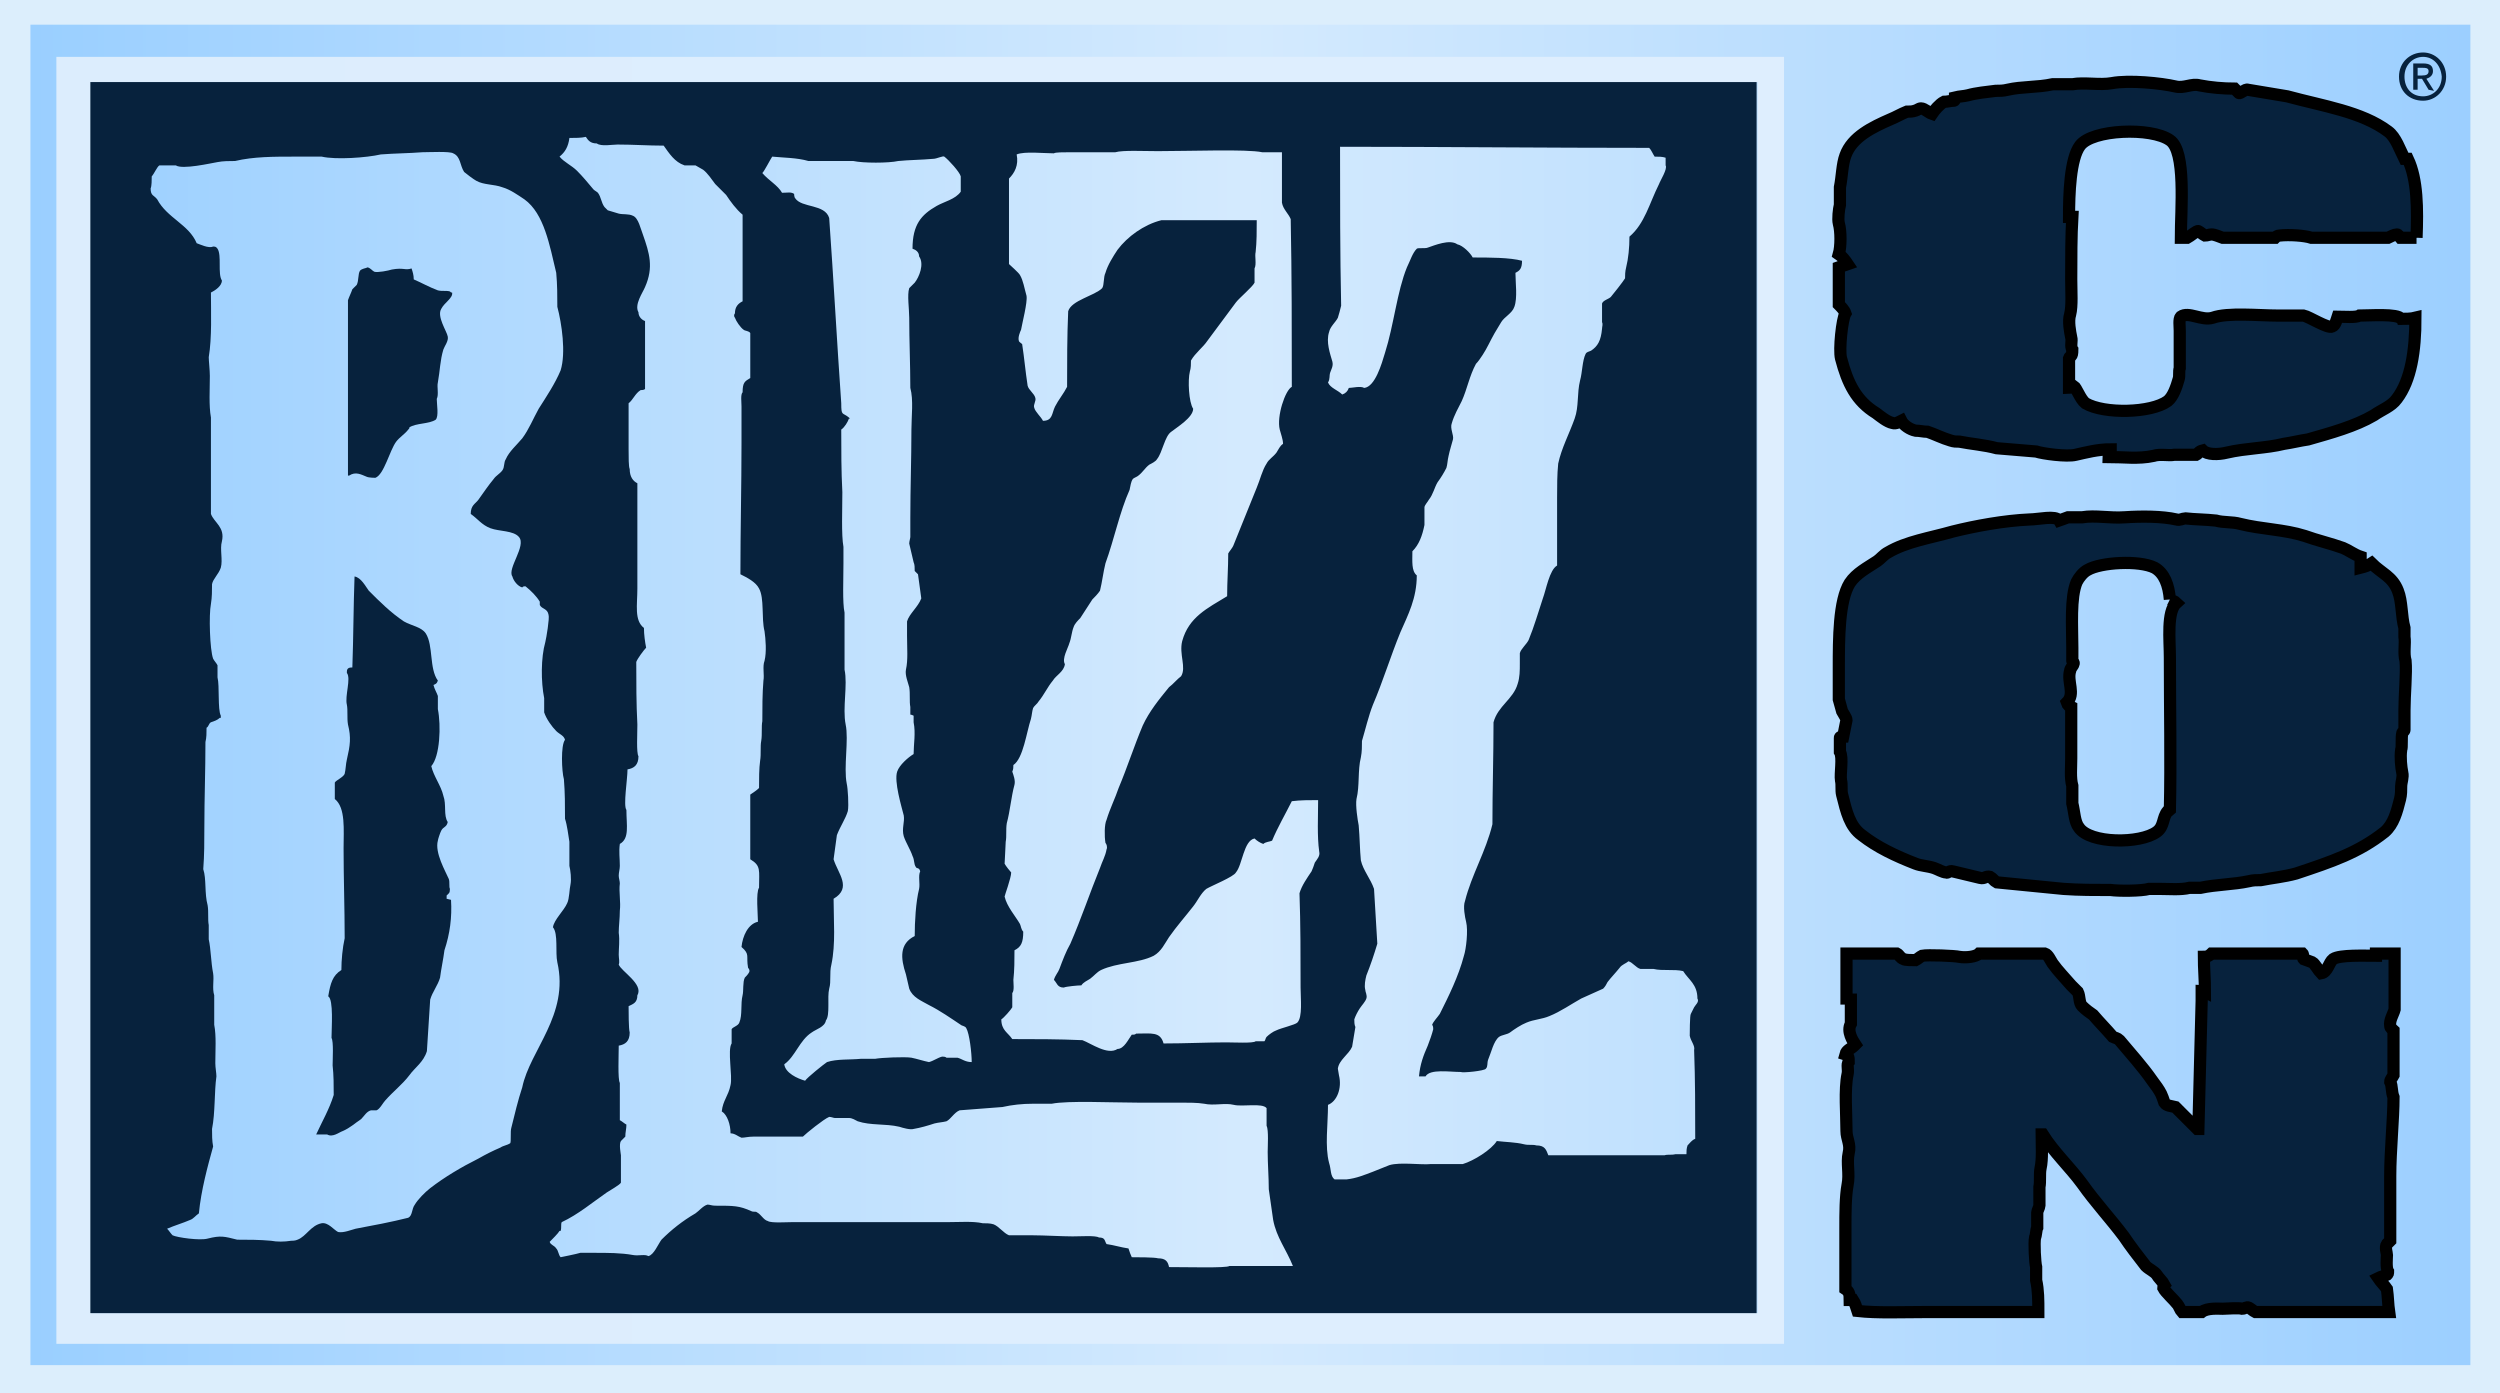
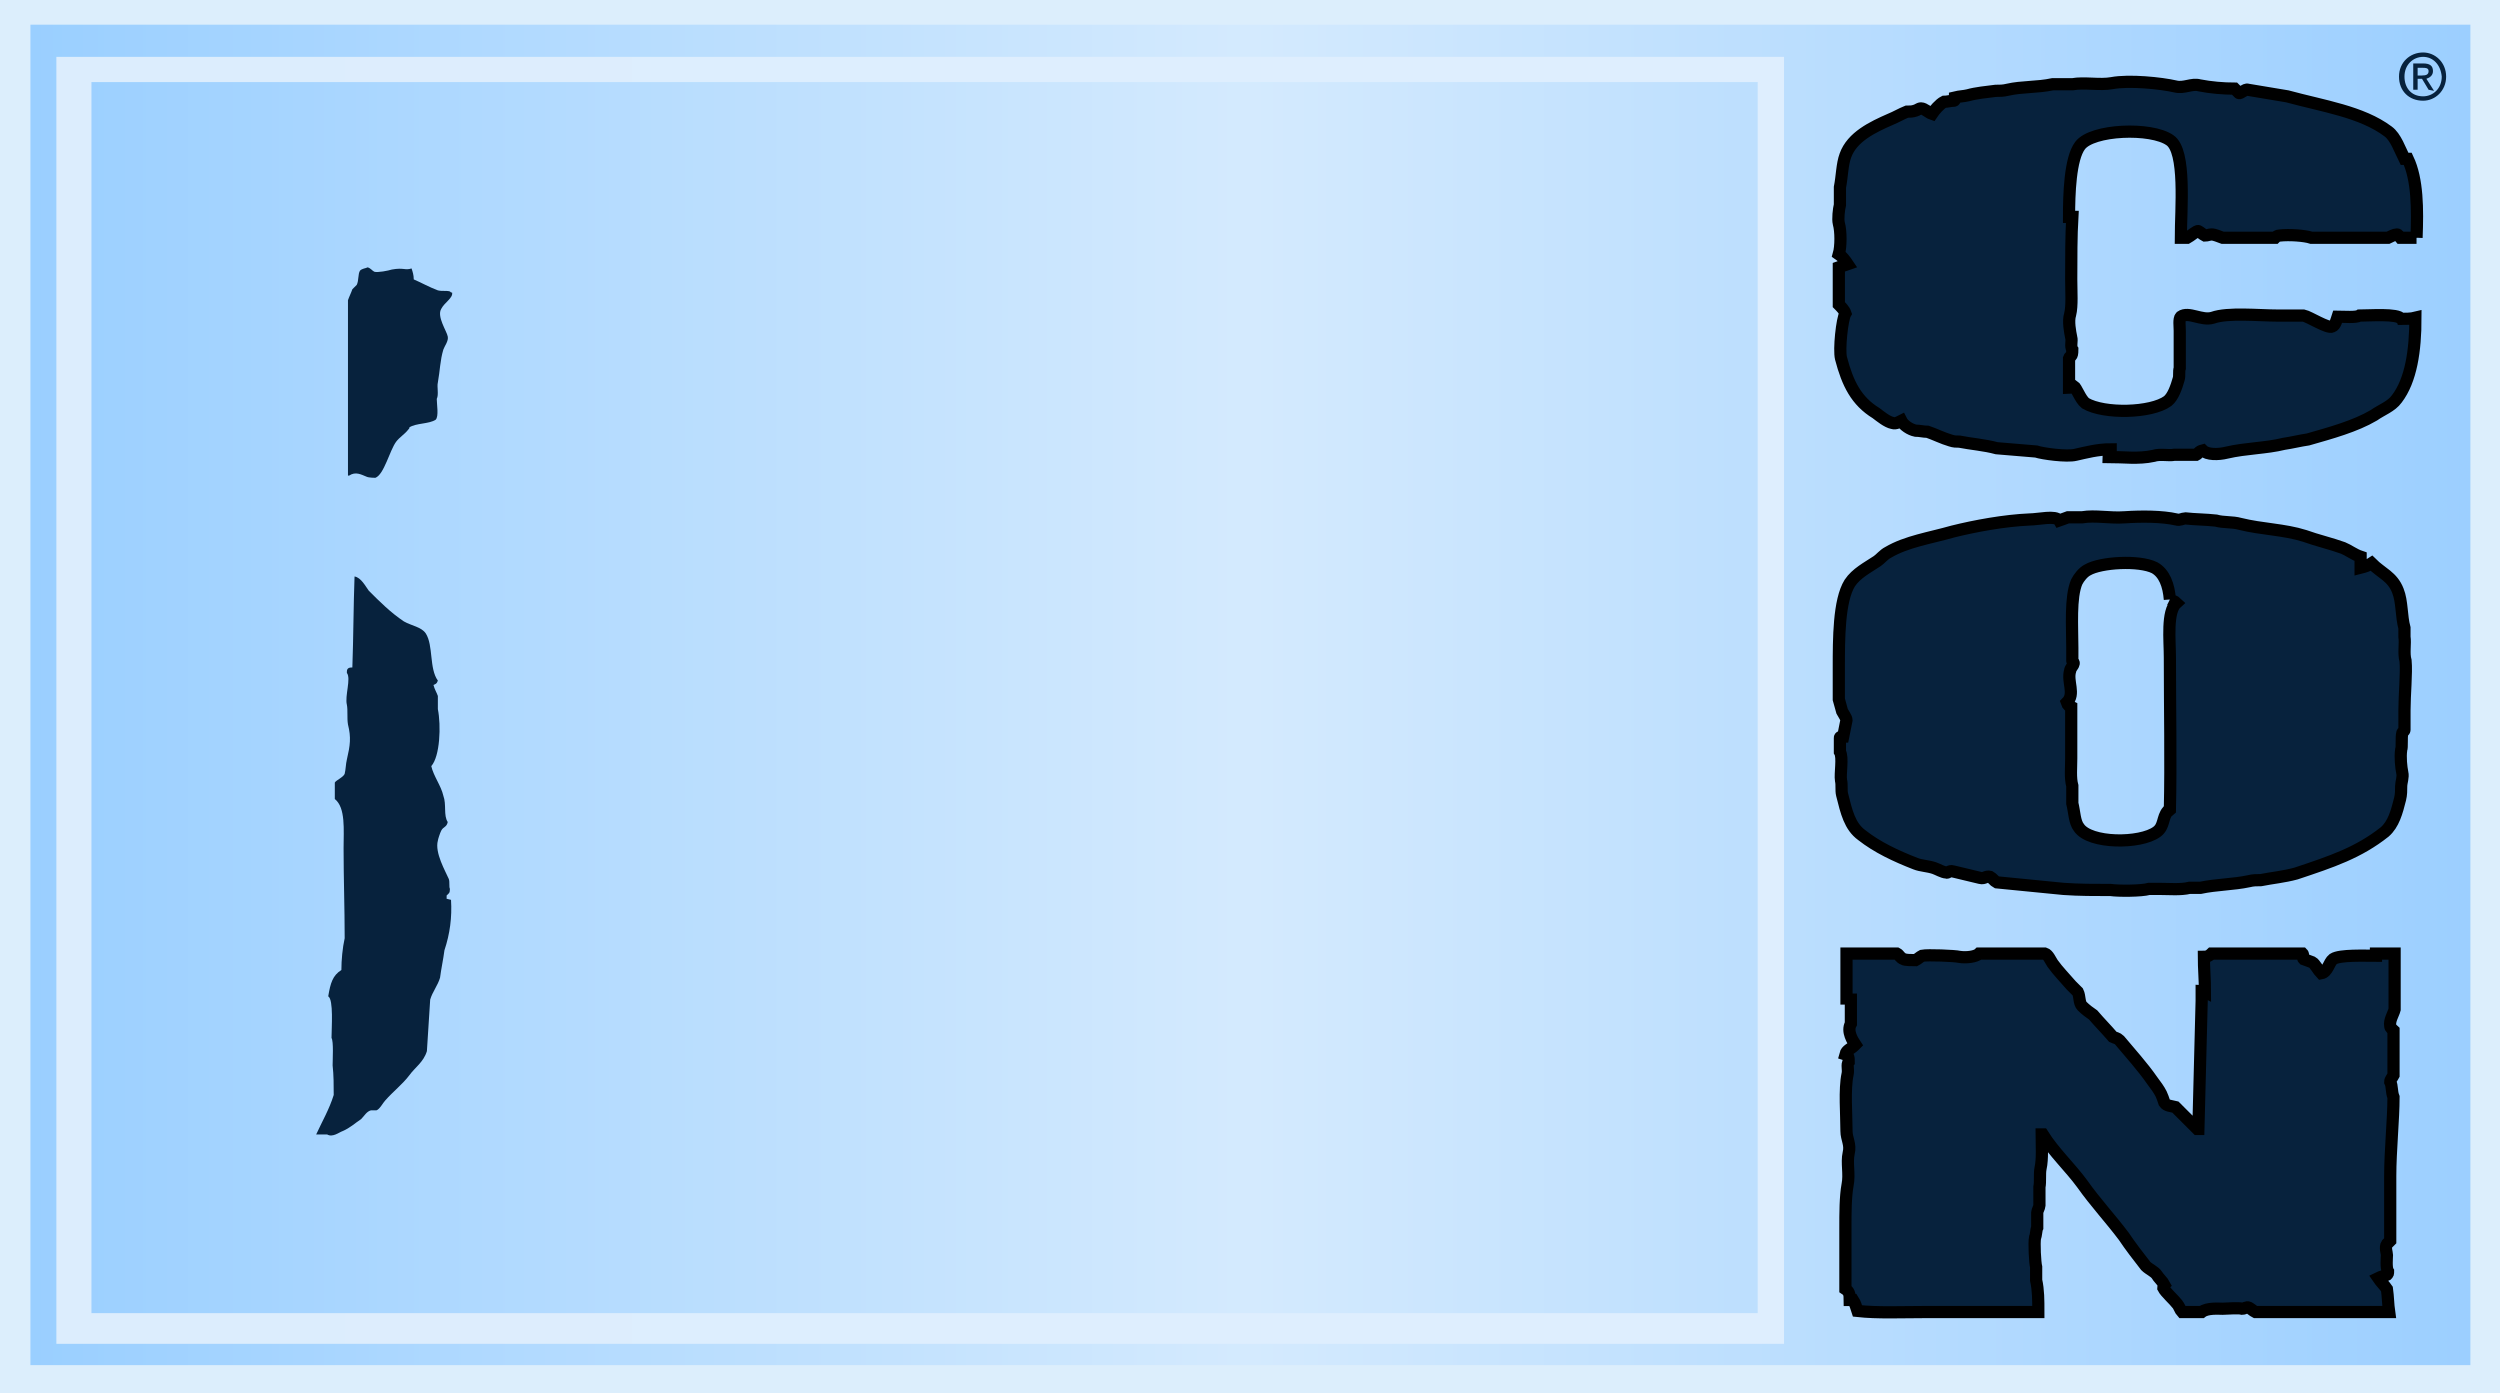
<svg xmlns="http://www.w3.org/2000/svg" version="1.1" id="Layer_1" x="0px" y="0px" viewBox="0 0 304 169.4" style="enable-background:new 0 0 304 169.4;" xml:space="preserve">
  <style type="text/css">
	.st0{fill-rule:evenodd;clip-rule:evenodd;fill:#DCEEFC;}
	.st1{fill-rule:evenodd;clip-rule:evenodd;fill:url(#SVGID_1_);}
	.st2{fill-rule:evenodd;clip-rule:evenodd;fill:url(#SVGID_2_);}
	.st3{fill-rule:evenodd;clip-rule:evenodd;fill:#07223D;}
	.st4{fill-rule:evenodd;clip-rule:evenodd;fill:#07223D;stroke:#000000;stroke-width:1.113;}
</style>
  <rect class="st0" width="304" height="169.4" />
  <linearGradient id="SVGID_1_" gradientUnits="userSpaceOnUse" x1="3.667" y1="84.5" x2="300.333" y2="84.5">
    <stop offset="0" style="stop-color:#9ACFFF" />
    <stop offset="0.5" style="stop-color:#D4EAFE" />
    <stop offset="1" style="stop-color:#9CCFFF" />
  </linearGradient>
  <rect x="3.7" y="3" class="st1" width="296.7" height="163" />
  <g>
    <g transform="matrix(1.333 0 0 -1.333 -252.28 306.44)">
      <linearGradient id="SVGID_2_" gradientUnits="userSpaceOnUse" x1="194.447" y1="166.016" x2="404.471" y2="166.016">
        <stop offset="0" style="stop-color:#DCEDFD" />
        <stop offset="0.5" style="stop-color:#DEEEFE" />
        <stop offset="1" style="stop-color:#DDEEFE" />
      </linearGradient>
      <path class="st2" d="M194.4,224.7V107.3H352v117.4H194.4z M349.6,110.1h-152v112.3h152V110.1z" />
      <path class="st3" d="M410.3,220.7c-1.3,0-2.2,0.9-2.2,2.2s1,2.2,2.2,2.2c1.1,0,2.1-0.9,2.1-2.2    C412.4,221.6,411.4,220.7,410.3,220.7 M410.8,221.7l-0.6,1h-0.4v-1h-0.4v2.4h0.9c0.6,0,0.9-0.2,0.9-0.7c0-0.4-0.3-0.6-0.6-0.7    l0.7-1.1L410.8,221.7z M410.3,224.7c-0.9,0-1.7-0.7-1.7-1.8c0-1,0.6-1.8,1.7-1.8c0.9,0,1.7,0.7,1.7,1.8    C411.9,224,411.2,224.7,410.3,224.7 M410.8,223.4c0,0.3-0.3,0.3-0.5,0.3h-0.5V223h0.4C410.6,223,410.8,223.1,410.8,223.4" />
      <g>
        <path class="st3" d="M229.2,203.4c-0.8,0.3-1.5,0.7-2.2,1c0,0.4-0.1,0.7-0.2,1c-0.6-0.2-0.7,0.1-1.8-0.1     c-0.3-0.1-1.3-0.3-1.6-0.2c-0.2,0.1-0.3,0.3-0.6,0.4c-0.2-0.1-0.5-0.1-0.7-0.3c-0.2-0.3-0.1-0.9-0.3-1.3     c-0.1-0.1-0.3-0.3-0.4-0.4c-0.1-0.3-0.3-0.7-0.4-1v-16h0.1c0.6,0.4,1.1,0.1,1.6-0.1c0.2-0.1,0.8-0.1,0.8-0.1     c0.8,0.3,1.3,2.5,1.9,3.3c0.3,0.4,0.8,0.7,1.1,1.1c0.1,0.1,0.1,0.1,0.1,0.2c0.6,0.4,1.8,0.3,2.4,0.7c0.3,0.3,0.1,1.4,0.1,1.9     c0.2,0.4,0,1.1,0.1,1.5c0.2,1.1,0.2,2,0.5,3c0.1,0.3,0.5,0.8,0.4,1.2c-0.1,0.5-1,1.8-0.6,2.5c0.3,0.6,1.1,1,1,1.5     c-0.1,0-0.1,0-0.2,0.1C230,203.4,229.6,203.3,229.2,203.4z" />
        <path class="st3" d="M230,147.9v0.3c0.2,0.2,0.3,0.2,0.3,0.6c-0.1,0.2,0,0.6-0.1,0.9c-0.3,0.7-1.3,2.4-1,3.5     c0,0.1,0.2,0.7,0.3,0.9c0.2,0.4,0.5,0.3,0.6,0.8c-0.4,0.6-0.1,1.6-0.4,2.4c-0.2,0.9-0.9,1.8-1.1,2.7c0.8,0.9,0.9,3.7,0.6,5.2v1.2     c-0.1,0.3-0.3,0.6-0.4,1c0.2,0.1,0.3,0.1,0.4,0.4c-0.8,1.1-0.4,3.2-1.1,4.3c-0.4,0.6-1.3,0.7-2,1.1c-1.2,0.8-2.2,1.8-3.2,2.8     c-0.3,0.4-0.7,1.2-1.3,1.3c-0.1-2.7-0.1-5.5-0.2-8.3c-0.1,0-0.3,0-0.4-0.1c-0.1-0.1-0.1-0.2-0.1-0.4c0.4-0.5-0.2-2.1,0-2.9     c0.1-0.5,0-1.2,0.1-1.8c0.3-1.2,0.2-1.9-0.1-3.2c-0.1-0.4-0.1-0.9-0.2-1.3c-0.1-0.3-0.8-0.6-0.9-0.8V157c1-0.8,0.8-2.8,0.8-4.5     c0-2.7,0.1-5.5,0.1-8.2c-0.2-0.9-0.3-2-0.3-2.9c-0.8-0.5-1-1.2-1.2-2.4c0.5-0.3,0.3-2.9,0.3-3.8c0.2-0.3,0.1-2,0.1-2.5     c0.1-0.9,0.1-1.8,0.1-2.7c-0.4-1.3-1.1-2.5-1.6-3.6h1c0.5-0.3,1.1,0.2,1.4,0.3c0.7,0.3,1.1,0.7,1.7,1.1c0.3,0.3,0.5,0.7,0.9,0.8     h0.5c0.3,0.1,0.6,0.7,0.8,0.9c0.7,0.8,1.6,1.5,2.2,2.3c0.5,0.7,1.3,1.2,1.6,2.2c0.1,1.6,0.2,3.1,0.3,4.7c0.2,0.7,0.7,1.3,0.9,2     c0.1,0.8,0.3,1.7,0.4,2.5c0.5,1.5,0.7,3,0.6,4.6L230,147.9z" />
-         <path class="st3" d="M197.5,222.4V110.1h152v112.3H197.5z M259.7,215.6c1-0.1,2.3-0.1,3.3-0.4h4.1c0.9-0.2,3.2-0.2,4.1,0     c1,0.1,2.1,0.1,3.2,0.2c0.3,0,0.9,0.3,1,0.2c0.4-0.3,1.4-1.4,1.5-1.8v-1.4c-0.5-0.7-1.5-0.9-2.2-1.3c-1.4-0.8-2.2-1.7-2.2-3.9     c0.3-0.1,0.6-0.3,0.6-0.7c0.5-0.7,0-1.9-0.4-2.4c-0.2-0.2-0.3-0.3-0.5-0.5c-0.2-0.6,0-1.9,0-2.7c0-2.1,0.1-4.3,0.1-6.4     c0.3-1.1,0.1-2.6,0.1-3.8c0-2.7-0.1-5.4-0.1-8.1v-1.7c0-0.1-0.1-0.4-0.1-0.6l0.4-1.7c0.1-0.2,0.1-0.5,0.1-0.8     c0.1-0.1,0.2-0.2,0.3-0.3c0.1-0.8,0.2-1.5,0.3-2.2c-0.3-0.8-1.1-1.4-1.3-2.1v-1.3c0-1.2,0.1-2.2-0.1-3.1     c-0.1-0.5,0.2-1.2,0.3-1.6c0.1-0.6,0-1.3,0.1-1.8v-0.7c0.1,0,0.3-0.1,0.3-0.1V164c0.2-1,0-2,0-2.9c-0.5-0.3-1.3-1-1.5-1.6     c-0.3-0.9,0.4-3.2,0.6-4c0.1-0.6-0.2-1.2,0-1.9c0.2-0.6,0.6-1.2,0.8-1.8c0.2-0.4,0.1-0.7,0.3-1c0.1-0.2,0.3,0,0.4-0.4     c-0.2-0.4,0-1.1-0.1-1.6c-0.3-1.2-0.4-3-0.4-4.3c-1.4-0.7-1.3-2-0.8-3.5c0.1-0.4,0.2-0.9,0.3-1.3c0.3-0.8,1.1-1.1,1.8-1.5     c1-0.5,2-1.2,2.9-1.8c0.1-0.1,0.4-0.1,0.5-0.3c0.3-0.5,0.5-2.3,0.5-3.1c-0.6,0-0.9,0.3-1.3,0.4h-1c-0.1,0.1-0.3,0.1-0.4,0.1     c-0.4-0.1-0.8-0.4-1.2-0.5c-0.5,0.1-1.1,0.3-1.6,0.4c-0.6,0.1-2.8,0-3.3-0.1h-1.3c-1-0.1-2.2,0-3.1-0.3c-0.3-0.2-1.8-1.4-2-1.7     c-0.7,0.2-1.8,0.7-1.9,1.5c1,0.7,1.4,2.2,2.5,2.9c0.4,0.3,1.2,0.5,1.3,1.1c0.4,0.5,0.1,2.1,0.3,2.9c0.2,0.7,0,1.4,0.2,2.2     c0.4,1.9,0.2,4,0.2,6c1.7,1,0.4,2.3,0,3.6c0.1,0.7,0.2,1.5,0.3,2.2c0.3,0.8,0.8,1.5,1,2.2c0.1,0.5,0,2.1-0.1,2.5     c-0.3,1.5,0.2,4-0.1,5.4c-0.3,1.5,0.2,3.6-0.1,5v5.2c-0.2,0.9-0.1,3.1-0.1,4.5v1.5c-0.2,1.1-0.1,3.4-0.1,5     c-0.1,1.9-0.1,3.8-0.1,5.7c0.3,0.2,0.6,0.7,0.7,1h0.1c-0.1,0.1-0.1,0.1-0.1,0.1c-0.6,0.5-0.7,0.1-0.7,1.3     c-0.4,5.7-0.7,11.3-1.1,16.9c-0.4,1.3-2.5,0.9-3.1,1.8c-0.1,0.1-0.1,0.4-0.1,0.4c-0.3,0.2-0.6,0.1-1.1,0.1     c-0.4,0.7-1.2,1.1-1.8,1.8C259,214.3,259.5,215.3,259.7,215.6z M235.9,127c-0.1-0.3,0-1.3-0.1-1.4c-0.3-0.2-0.6-0.2-0.9-0.4     c-0.7-0.3-1.3-0.6-2-1c-1.6-0.8-3.1-1.7-4.4-2.7c-0.5-0.4-1.1-1-1.4-1.5c-0.3-0.4-0.2-1-0.6-1.2c-1.6-0.4-3.2-0.7-4.8-1     c-0.4-0.1-1.1-0.4-1.6-0.3c-0.4,0.2-0.9,0.9-1.5,0.8c-1-0.2-1.4-1.2-2.2-1.5c-0.2-0.1-0.5-0.1-0.6-0.1c-0.6-0.1-1.3-0.1-1.8,0     c-1.1,0.1-2.1,0.1-3.1,0.1c-1.2,0.3-1.5,0.4-2.7,0.1c-0.7-0.2-2.8,0.1-3.2,0.3c-0.2,0.2-0.3,0.4-0.5,0.6c0.7,0.3,1.4,0.5,2.1,0.8     c0.3,0.1,0.5,0.4,0.8,0.6c0.2,2.1,0.8,4.3,1.3,6.1c-0.1,0.5-0.1,1.1-0.1,1.6c0.3,1.5,0.2,3.4,0.4,4.8c0,0.3-0.1,0.8-0.1,1.2     c0,1.1,0.1,2.5-0.1,3.5v2.7c-0.2,0.6,0,1.4-0.1,2c-0.2,1-0.2,2.2-0.4,3.1v1.3c-0.1,0.5,0,1.2-0.1,1.8c-0.3,1.1-0.1,2.4-0.4,3.3     c0.1,1.3,0.1,2.5,0.1,3.8c0,2.6,0.1,5.2,0.1,7.8c0.1,0.4,0.1,0.8,0.1,1.3c0.2,0.1,0.2,0.4,0.4,0.5c0.3,0.1,0.6,0.2,0.8,0.4h0.1     v0.2c-0.3,0.6-0.1,2.7-0.3,3.5v1.1c-0.1,0.2-0.3,0.4-0.4,0.6c-0.3,0.8-0.4,4-0.2,5c0.1,0.6,0.1,1.2,0.1,1.8     c0.1,0.5,0.6,0.9,0.8,1.5c0.2,0.7-0.1,1.7,0.1,2.4c0.3,1.3-0.7,1.7-1,2.5v8.8c-0.2,1.1-0.1,2.6-0.1,3.8c0,0.5-0.1,1.4-0.1,1.7     c0.3,1.8,0.2,4.1,0.2,5.9c0.4,0.2,1,0.6,1,1.1c-0.4,0.6,0,2.3-0.4,2.9c-0.1,0.1-0.1,0.2-0.4,0.2c-0.4-0.2-1.2,0.2-1.5,0.3     c-0.7,1.7-2.7,2.3-3.6,4c-0.3,0.4-0.6,0.3-0.6,1c0.1,0.2,0.1,0.8,0.1,1.1c0.2,0.2,0.5,0.9,0.7,1h1.5c0.6-0.4,3.2,0.2,3.8,0.3     c0.5,0.1,1.1,0.1,1.6,0.1c1.7,0.4,3.5,0.4,5.5,0.4h2.4c1.3-0.3,4.1-0.1,5.4,0.2c1.3,0.1,2.5,0.1,3.8,0.2c0.6,0,2.5,0.1,2.8-0.1     c0.7-0.3,0.6-1.1,1-1.7c0.1-0.1,0.9-0.7,1.1-0.8c0.7-0.4,1.6-0.3,2.4-0.6c0.7-0.2,1.4-0.7,2-1.1c1.8-1.3,2.3-4.2,2.9-6.7     c0.1-1.1,0.1-2.1,0.1-3.1c0.4-1.5,0.8-4.2,0.3-5.8c-0.5-1.2-1.3-2.4-2-3.5c-0.5-0.9-0.9-1.9-1.5-2.7c-0.5-0.6-1.2-1.2-1.5-1.9     c-0.2-0.3-0.1-0.7-0.3-1c-0.2-0.3-0.6-0.5-0.8-0.8c-0.5-0.6-0.9-1.2-1.4-1.9c-0.3-0.4-0.7-0.5-0.7-1.3c0.6-0.4,1-1,1.8-1.3     c0.8-0.3,2.1-0.2,2.6-0.8c0.7-0.8-1.1-2.9-0.6-3.6c0.1-0.4,0.5-0.9,0.9-1c0.1,0.1,0.1,0.1,0.3,0.1c0.5-0.4,1-0.9,1.3-1.4v-0.3     c0.2-0.4,0.7-0.3,0.8-0.9c0.1-0.3-0.2-2.1-0.3-2.5c-0.4-1.4-0.4-3.6-0.1-5.1v-1.3c0.2-0.6,0.7-1.3,1.1-1.7     c0.3-0.3,0.7-0.4,0.8-0.8c-0.4-0.5-0.3-2.9-0.1-3.6c0.1-1.2,0.1-2.4,0.1-3.6c0.2-0.6,0.3-1.5,0.4-2.1v-2.2     c0.1-0.4,0.2-1.2,0.1-1.7c-0.1-0.4-0.1-1.3-0.3-1.7c-0.3-0.7-1.2-1.5-1.3-2.2c0.5-0.6,0.2-2.3,0.4-3.2c1.1-4.8-2.5-8-3.2-11.4     C236.5,129.5,236.2,128.2,235.9,127z M301.4,114.4c-0.2-0.2-3.9-0.1-5.5-0.1c-0.1,0.5-0.3,0.8-1,0.8c-0.3,0.1-2,0.1-2.4,0.1     c-0.1,0.2-0.2,0.5-0.3,0.8c-0.7,0.1-1.3,0.3-2,0.4c-0.2,0.3-0.1,0.6-0.7,0.6c-0.3,0.2-1.7,0.1-2.4,0.1c-0.9,0-2.7,0.1-3.6,0.1     h-2.2c-0.5,0.2-0.9,0.8-1.4,1c-0.3,0.1-0.7,0.1-1,0.1c-0.9,0.2-2.1,0.1-3.2,0.1h-14.2c-0.5,0-1.9-0.1-2.2,0.1     c-0.4,0.1-0.6,0.6-1,0.8c-0.1,0.1-0.3,0-0.5,0.1c-1.1,0.5-1.6,0.5-3.3,0.5c-0.3,0-0.5,0.1-0.7,0.1c-0.4-0.1-0.8-0.6-1.1-0.8     c-1.2-0.7-2.2-1.5-3.1-2.4c-0.3-0.4-0.7-1.4-1.2-1.5c-0.3,0.2-0.9,0-1.4,0.1c-1.1,0.2-2.3,0.2-3.6,0.2h-1.2     c-0.3-0.1-1.8-0.4-1.8-0.4c-0.2,0.2-0.2,0.6-0.4,0.8c-0.2,0.3-0.5,0.3-0.6,0.6c0.2,0.2,0.8,0.8,0.9,1h0.1c0.1,0.3,0,0.6,0.1,0.8     c1.5,0.7,2.8,1.8,4.1,2.7c0.3,0.2,1.2,0.7,1.3,0.9v2.5c0,0.1-0.2,1,0,1.3c0.1,0.1,0.3,0.3,0.4,0.4c0,0.4,0.1,0.7,0.1,1.1     c-0.2,0.1-0.4,0.3-0.6,0.4v3.4c-0.2,0.3-0.1,2.6-0.1,3.4c0.6,0.1,1,0.4,1,1.2c-0.1,0.3-0.1,2-0.1,2.4c0.4,0.2,0.8,0.3,0.8,1     c0.6,1-1.5,2.2-1.7,2.8c0.1,0.2,0,0.6,0,0.9c0,0.6,0.1,1.3,0,2c0,0.6,0.1,1.3,0.1,2c0.1,0.8-0.1,1.7,0,2.5c0,0.2-0.1,0.5-0.1,0.7     c0,0.3,0.1,0.6,0.1,0.9c0,0.7-0.1,1.3,0,2c0.9,0.5,0.6,1.7,0.6,3.1c-0.3,0.4,0.1,2.8,0.1,3.7c0.6,0.1,1,0.4,1,1.2     c-0.2,0.3-0.1,2.1-0.1,2.9c-0.1,1.9-0.1,3.8-0.1,5.7c0.1,0.3,0.7,1.1,0.9,1.3c-0.1,0.5-0.2,1.2-0.2,1.8c-0.9,0.7-0.6,2.1-0.6,3.6     v9.6c-0.4,0.2-0.7,0.6-0.7,1.3c-0.1,0.2-0.1,1.1-0.1,1.8v4.2c0.4,0.3,0.6,0.9,1.1,1.2c0.1,0,0.3,0,0.4,0.1v6.2     c-0.3,0.1-0.6,0.4-0.6,0.8c-0.4,0.7,0.4,1.8,0.6,2.3c0.8,1.8,0.4,3.1-0.2,4.8c-0.2,0.5-0.4,1.5-0.9,1.7c-0.4,0.2-0.9,0.1-1.3,0.2     c-0.3,0.1-0.7,0.2-1,0.3c-0.1,0.1-0.2,0.2-0.3,0.3c-0.3,0.4-0.3,0.9-0.6,1.3c-0.1,0.1-0.3,0.2-0.4,0.3c-0.5,0.6-1,1.2-1.5,1.7     c-0.5,0.5-1.2,0.8-1.6,1.3c0.5,0.4,0.8,0.9,0.9,1.7c0.5,0,1.1,0,1.5,0.1c0.2-0.3,0.4-0.6,1-0.6c0.4-0.3,1.4-0.1,1.9-0.1     c1.4,0,2.8-0.1,4.2-0.1c0.5-0.7,1-1.5,1.9-1.8h1c0.2-0.1,0.5-0.3,0.7-0.4c0.4-0.3,0.8-0.9,1.1-1.3c0.3-0.3,0.7-0.7,1-1     c0.4-0.6,0.9-1.3,1.5-1.8v-7.9c-0.4-0.2-0.7-0.5-0.7-1.1c-0.1-0.1-0.1-0.3,0-0.4c0.1-0.3,0.5-0.9,0.8-1.1     c0.1-0.1,0.5-0.1,0.6-0.3v-4.1c-0.5-0.3-0.7-0.4-0.7-1.3c-0.2-0.2-0.1-0.9-0.1-1.3v-3.3c0-4-0.1-8-0.1-12     c0.6-0.3,1.4-0.7,1.7-1.3c0.5-0.9,0.2-2.7,0.5-3.9c0.1-0.7,0.2-1.9,0-2.7c-0.2-0.5,0-1.3-0.1-1.8c-0.1-1.2-0.1-2.5-0.1-3.7     c-0.1-0.5,0-1.2-0.1-1.8c-0.1-0.5,0-1.2-0.1-1.8c-0.1-0.7-0.1-1.7-0.1-2.5c-0.2-0.2-0.5-0.4-0.8-0.6v-5.9c1-0.6,0.8-1,0.8-2.6     c-0.3-0.4-0.1-2.5-0.1-3.1c-0.9-0.2-1.4-1.3-1.5-2.3c0.8-0.7,0.4-0.8,0.6-1.9c0,0,0.2-0.2,0.1-0.4c-0.1-0.2-0.3-0.4-0.4-0.5     c-0.2-0.4-0.1-1.2-0.2-1.6c-0.2-0.8,0-1.8-0.3-2.5c-0.1-0.3-0.6-0.4-0.7-0.6v-1.3c-0.4-0.6,0.1-3-0.1-3.8c-0.2-1-0.7-1.4-0.8-2.4     c0.5-0.3,0.8-1.2,0.8-2c0.4,0,0.7-0.3,1-0.4c0.3,0,0.6,0.1,1.1,0.1h4.5c0.3,0.3,1.9,1.6,2.4,1.8c0.2,0,0.4-0.1,0.5-0.1h1.3     c0.3,0,0.6-0.2,0.8-0.3c1.2-0.4,2.5-0.2,3.8-0.5c0.3-0.1,1-0.3,1.3-0.2c0.6,0.1,1.3,0.3,1.9,0.5c0.4,0.1,0.7,0.1,1.1,0.2     c0.4,0.2,0.7,0.8,1.2,1c1.3,0.1,2.6,0.2,3.9,0.3c0.9,0.2,1.8,0.3,2.8,0.3h1.7c1.5,0.3,5.5,0.1,7.8,0.1h4c0.7,0,1.5,0,2.1-0.1     c0.9-0.2,1.9,0.1,2.7-0.1s2.6,0.2,3-0.3v-1.6c0.2-0.4,0.1-1.9,0.1-2.4c0-1.1,0.1-2.3,0.1-3.4l0.4-2.8c0.3-1.6,1.2-2.7,1.8-4.2     H301.4z M309.2,151.2c-0.1-0.3-0.2-0.6-0.3-0.8c-0.4-0.6-0.9-1.3-1.1-2c0.1-2.8,0.1-5.7,0.1-8.6c0-1,0.2-2.7-0.3-3.2     c-0.2-0.2-1.5-0.5-1.9-0.7c-0.3-0.1-0.7-0.4-0.9-0.6c-0.1-0.1-0.1-0.3-0.2-0.4h-0.8c-0.2-0.2-2-0.1-2.7-0.1     c-1.7,0-3.7-0.1-5.7-0.1c-0.3,1.1-1.1,0.9-2.5,0.9c-0.1-0.1-0.2-0.1-0.4-0.1c-0.3-0.4-0.7-1.3-1.3-1.3c-0.9-0.6-2.4,0.5-3.2,0.8     c-2.2,0.1-4.3,0.1-6.4,0.1c-0.4,0.6-1,0.8-1,1.8c0.2,0.1,0.9,0.9,1,1.1v1.3c0.2,0.2,0.1,0.9,0.1,1.2c0.1,0.9,0.1,1.8,0.1,2.7     c0.6,0.3,0.8,0.7,0.8,1.7c-0.2,0.2-0.2,0.5-0.3,0.7c-0.4,0.7-1.2,1.6-1.4,2.5c0,0.1,0.6,1.7,0.6,2.2c-0.1,0.1-0.5,0.6-0.6,0.8     c0,0.1,0.1,1.8,0.1,2c0.1,0.5,0,1.1,0.1,1.7c0.3,1.1,0.4,2.4,0.7,3.5c0.1,0.4-0.1,0.9-0.2,1.2c0.1,0.2,0.1,0.4,0.1,0.6     c0.9,0.6,1.2,3,1.6,4.2c0.1,0.4,0.1,0.7,0.2,1c0.1,0.2,0.4,0.4,0.5,0.6c0.5,0.6,0.8,1.3,1.3,1.9c0.3,0.5,1,0.8,1.1,1.5     c-0.3,0.5,0.3,1.5,0.4,1.9c0.2,0.5,0.2,1,0.4,1.5c0.1,0.3,0.4,0.6,0.6,0.8c0.4,0.6,0.7,1.1,1.1,1.7c0.2,0.2,0.5,0.5,0.7,0.8     c0.2,0.8,0.3,1.7,0.5,2.5c0.8,2.2,1.3,4.7,2.2,6.7c0.1,0.4,0.1,0.7,0.3,1c0.1,0.1,0.4,0.2,0.5,0.3c0.4,0.3,0.6,0.7,1,1     c0.2,0.1,0.6,0.3,0.7,0.5c0.5,0.6,0.7,2.1,1.3,2.5c0.5,0.4,2,1.3,2,2.1c-0.4,0.6-0.5,2.6-0.3,3.4c0.1,0.3,0.1,0.7,0.1,1     c0.4,0.7,1.1,1.2,1.5,1.8c0.9,1.2,1.7,2.3,2.6,3.5c0.3,0.4,1.5,1.4,1.7,1.8v1.3c0.2,0.4,0,1.1,0.1,1.5c0.1,0.9,0.1,1.9,0.1,2.9     h-8.7c-1.6-0.4-3.1-1.5-4-2.7c-0.4-0.6-0.9-1.4-1.1-2.1c-0.2-0.4-0.1-1.1-0.3-1.4c-0.7-0.7-2.8-1.1-3.1-2.1     c-0.1-2.3-0.1-4.6-0.1-6.9c-0.3-0.6-0.8-1.2-1.1-1.8c-0.3-0.6-0.2-1.3-1.1-1.3c-0.2,0.4-0.7,0.8-0.8,1.2     c-0.1,0.3,0.2,0.6,0.1,0.9c-0.1,0.4-0.6,0.7-0.7,1.1c-0.2,1.3-0.3,2.5-0.5,3.8c-0.1,0.1-0.3,0.2-0.3,0.3c-0.1,0.3,0.1,0.8,0.2,1     c0.1,0.6,0.6,2.5,0.5,3.1c-0.2,0.7-0.3,1.4-0.6,1.9c-0.1,0.2-0.9,0.9-1,1v7.8c0.5,0.5,0.9,1.2,0.7,2.2c0.7,0.3,2.5,0.1,3.4,0.1     c0.1,0.1,0.9,0.1,1.5,0.1h4.1c0.7,0.2,2.6,0.1,3.9,0.1c2.9,0,8.1,0.2,9.5-0.1h1.8v-4.6c0.1-0.6,0.6-1,0.8-1.5     c0.1-5.1,0.1-10.2,0.1-15.3c-0.6-0.3-1.4-2.7-1.1-3.9c0.1-0.4,0.3-0.9,0.3-1.3c-0.3-0.2-0.4-0.5-0.6-0.8c-0.3-0.4-0.7-0.6-0.9-1     c-0.4-0.6-0.6-1.5-0.9-2.2c-0.7-1.7-1.4-3.5-2.1-5.2c-0.1-0.3-0.4-0.6-0.5-0.8c0-1.3-0.1-2.6-0.1-3.9c-1.8-1.1-3.5-1.9-4.1-4.1     c-0.3-1.2,0.4-2.4-0.1-3.2c-0.4-0.3-0.7-0.7-1.1-1c-0.9-1.1-1.8-2.2-2.4-3.5c-0.8-1.9-1.4-3.8-2.2-5.7c-0.3-0.9-0.8-1.9-1.1-2.9     c-0.2-0.4-0.2-1.5-0.1-2.1c0.1-0.1,0.2-0.4,0.1-0.6c-0.1-0.6-0.4-1.1-0.6-1.7c-0.9-2.2-1.7-4.6-2.7-6.9c-0.4-0.7-0.7-1.5-1-2.3     c-0.1-0.3-0.4-0.6-0.5-1c0.3-0.3,0.3-0.7,0.9-0.7c0.2,0.1,1.3,0.2,1.6,0.2c0.2,0.3,0.5,0.4,0.8,0.6c0.4,0.3,0.6,0.6,1,0.8     c1.5,0.7,3.4,0.6,4.8,1.3c0.7,0.4,1,1.1,1.4,1.7c0.7,1,1.5,1.9,2.2,2.8c0.4,0.5,0.7,1.2,1.2,1.6c0.5,0.3,2.5,1.1,2.7,1.5     c0.6,0.7,0.7,2.9,1.7,3.1c0.2-0.2,0.5-0.4,0.8-0.5c0.2,0.2,0.6,0.2,0.8,0.3c0.5,1.2,1.2,2.4,1.8,3.6c0.8,0.1,1.6,0.1,2.4,0.1     c0-1.5-0.1-3.3,0.1-4.7C309.7,151.8,309.4,151.5,309.2,151.2z M343.8,134.1c0.1-2.7,0.1-5.4,0.1-8.1c-0.3-0.1-0.5-0.4-0.7-0.6     c-0.1-0.3-0.1-0.5-0.1-0.8h-1c-0.4-0.1-0.7,0-1-0.1h-10.6c-0.2,0.5-0.3,0.9-1.1,0.9c-0.3,0.1-0.7,0-1.1,0.1     c-0.8,0.2-1.7,0.2-2.5,0.3c-0.5-0.8-2.1-1.8-3.1-2.1h-2.9c-0.9-0.1-2.8,0.2-3.8-0.1c-0.5-0.2-1-0.4-1.5-0.6     c-0.8-0.3-1.5-0.6-2.4-0.7c-0.3,0-1.1,0-1.1,0c-0.4,0.3-0.3,0.9-0.5,1.5c-0.4,1.5-0.1,3.5-0.1,5.3c0.8,0.3,1.3,1.5,1,2.7     c0,0.1-0.1,0.5-0.1,0.6c0.1,0.8,1,1.3,1.3,2c0.1,0.6,0.2,1.2,0.3,1.8c-0.1,0.2-0.1,0.5-0.1,0.7c0.1,0.3,0.3,0.7,0.5,1     c0.2,0.3,0.5,0.6,0.6,0.9c0.1,0.3-0.1,0.6-0.1,0.8c-0.1,0.4,0,0.9,0.1,1.3c0.4,1,0.7,1.9,1,2.9c-0.1,1.7-0.2,3.3-0.3,5     c-0.3,0.9-1,1.7-1.2,2.6c-0.1,1-0.1,2.1-0.2,3.2c-0.1,0.5-0.3,1.8-0.2,2.4c0.3,1.2,0.1,2.6,0.4,3.8c0.1,0.5,0.1,1,0.1,1.5     c0.3,1,0.6,2.3,1,3.3c0.9,2.1,1.6,4.4,2.5,6.6c0.7,1.6,1.5,3.1,1.5,5.2c-0.5,0.4-0.4,1.3-0.4,2.2c0.6,0.6,0.9,1.4,1.1,2.4v1.6     c0,0.2,0.3,0.5,0.4,0.7c0.4,0.5,0.5,1.1,0.8,1.6c0.3,0.4,0.6,0.9,0.8,1.3c0.1,0.3,0.1,0.7,0.2,1.1c0.1,0.5,0.3,1.1,0.4,1.5     c0.1,0.4-0.3,1-0.1,1.5c0.2,0.7,0.6,1.4,0.9,2c0.5,1.1,0.7,2.3,1.3,3.4c0.2,0.2,0.4,0.5,0.6,0.8c0.4,0.6,0.7,1.3,1.1,2     c0.2,0.3,0.4,0.7,0.6,1c0.3,0.5,1,0.8,1.2,1.4c0.3,0.8,0.1,2.2,0.1,3.1c0.4,0.2,0.6,0.4,0.6,1.1c-1.1,0.3-3,0.3-4.5,0.3     c-0.2,0.4-0.9,1.1-1.4,1.2c-0.7,0.5-2.1-0.1-2.7-0.3c-0.2-0.1-0.9,0-1-0.1c-0.4-0.4-0.6-1.1-0.9-1.7c-0.9-2.2-1.2-5.3-2-7.8     c-0.3-1-0.9-3.1-1.9-3.2c-0.3,0.2-1.1,0-1.4,0c-0.1-0.3-0.3-0.5-0.6-0.6c-0.4,0.4-1.1,0.6-1.3,1.1c0.2,0.3,0.1,0.6,0.2,0.9     c0.1,0.3,0.3,0.6,0.2,1c-0.2,0.7-0.6,1.8-0.3,2.7c0.1,0.5,0.6,0.9,0.8,1.3c0.1,0.3,0.2,0.7,0.3,1.1c-0.1,4.8-0.1,9.7-0.1,14.5     c9.4,0,18.8-0.1,28.2-0.1c0.2-0.2,0.3-0.5,0.5-0.8c0.4,0,0.7,0,1-0.1v-0.7c0.2-0.3-0.5-1.4-0.6-1.7c-0.9-1.8-1.3-3.6-2.7-4.8     c0-1-0.1-2-0.3-2.8c-0.1-0.4-0.1-0.7-0.1-1c-0.1-0.2-1.2-1.6-1.3-1.7c-0.2-0.2-0.7-0.3-0.8-0.6v-1.7c0.1-0.2,0-0.4,0-0.6     c-0.1-1.1-0.4-1.6-1-2c-0.2-0.1-0.4-0.1-0.5-0.3c-0.3-0.6-0.3-1.7-0.5-2.4c-0.3-1.2-0.1-2.4-0.5-3.5c-0.5-1.4-1.2-2.7-1.5-4.1     c-0.1-1-0.1-2.1-0.1-3.1v-6.2c-0.7-0.4-1-2.2-1.3-3c-0.4-1.2-0.8-2.6-1.3-3.8c-0.2-0.4-0.7-0.8-0.8-1.2v-0.9c0-0.7,0-1.3-0.2-1.9     c-0.4-1.4-1.8-2-2.2-3.5c0-3.1-0.1-6.2-0.1-9.3c-0.6-2.5-1.9-4.6-2.5-7c-0.2-0.5,0-1.5,0.1-1.9c0.2-0.8,0-2.5-0.2-3.1     c-0.5-1.9-1.4-3.7-2.2-5.3c-0.2-0.3-0.6-0.7-0.7-1c0.1-0.1,0.1-0.3,0.1-0.4c-0.1-0.4-0.3-1-0.5-1.5c-0.4-0.9-0.7-1.7-0.8-2.8h0.6     c0.4,0.7,2.2,0.4,3.2,0.4c0.2-0.1,2.2,0.1,2.3,0.3c0.2,0.2,0.1,0.5,0.2,0.8c0.3,0.7,0.5,1.7,1,2.1c0.3,0.2,0.7,0.2,1,0.4     c0.4,0.3,1,0.7,1.5,0.9c0.7,0.3,1.4,0.3,2.1,0.6c1,0.4,2,1.1,2.9,1.6c0.7,0.3,1.3,0.6,2,0.9c0.2,0.2,0.3,0.4,0.4,0.6     c0.3,0.4,0.7,0.8,1.1,1.3c0.2,0.3,0.6,0.4,0.8,0.6c0.4-0.1,0.7-0.6,1.1-0.7h1.2c0.8-0.2,1.9,0,2.7-0.2c0.5-0.8,1.3-1.2,1.3-2.5     c0.2-0.3-0.2-0.6-0.3-0.8c-0.1-0.2-0.2-0.4-0.3-0.6c-0.1-0.1-0.1-1.9-0.1-2C343.5,134.9,343.9,134.5,343.8,134.1z" />
      </g>
      <path class="st4" d="M407.3,122.6v-5.9c-0.1-0.1-0.2-0.2-0.3-0.3c-0.2-0.3,0-0.8,0-1s-0.1-1.2,0.1-1.5c0-0.2,0-0.2-0.1-0.3    c-0.2-0.1-0.6-0.2-0.8-0.3c0.2-0.3,0.6-0.7,0.8-1c0.1-0.7,0.1-1.4,0.2-2.1H395c-0.2,0.1-0.4,0.3-0.6,0.4s-0.4-0.1-0.6-0.1    c-0.3,0.1-1.5,0-1.8,0s-1.4,0.1-1.9-0.3h-1.8c-0.1,0.1-0.3,0.6-0.4,0.7c-0.3,0.4-1.1,1.1-1.3,1.5c0,0.1,0,0.2,0.1,0.3    c-0.1,0.2-0.6,0.7-0.7,0.9c-0.2,0.3-0.7,0.5-1,0.8c-0.7,0.9-1.4,1.8-2,2.7c-1.2,1.6-2.6,3.1-3.8,4.8c-1.1,1.5-2.6,2.9-3.6,4.5    h-0.1c0-1,0.1-2.2-0.1-3.1c-0.1-0.5,0-1.2-0.1-1.7v-1.7c0-0.1-0.2-0.5-0.2-0.6v-1.4c-0.1-0.2-0.1-0.7-0.2-0.9    c-0.1-0.5,0-2.3,0.1-2.7v-1.2c0.2-0.9,0.2-1.8,0.2-2.9h-10.4c-2,0-4.3-0.1-6.1,0.1c-0.1,0.3-0.2,0.7-0.4,1H358    c0,0.6-0.1,0.8-0.4,1v5.6c0,1.3,0,2.8,0.2,3.9c0.2,1-0.1,2,0.1,2.9c0.2,0.8-0.2,1.3-0.2,2c0,1.5-0.2,3.8,0.1,5.2    c0.1,0.4-0.1,0.9,0.1,1.1c0,0.4,0,0.6-0.3,0.7c0.1,0.4,0.5,0.5,0.8,0.8c0,0,0,0,0.1,0.1c-0.2,0.3-0.8,1.2-0.4,1.9v2.2    c-0.1,0-0.3,0.1-0.4,0.1v4.1h4.6c0.2-0.1,0.3-0.4,0.6-0.5c0.1-0.1,0.8-0.1,1.1-0.1c0.2,0.1,0.4,0.3,0.6,0.4c0.5,0.1,3,0,3.4-0.1    c0.6-0.1,1.5,0,1.8,0.3h6c0.3-0.1,0.5-0.6,0.7-0.9c0.5-0.7,1.1-1.3,1.7-2c0.2-0.2,0.4-0.4,0.6-0.6c0.2-0.4,0.1-1,0.4-1.3    s0.7-0.6,1-0.8c0.6-0.7,1.2-1.3,1.8-2c0.2-0.1,0.4-0.1,0.6-0.3c1-1.2,2.1-2.4,3-3.7c0.3-0.4,0.6-0.8,0.8-1.2    c0.1-0.2,0.2-0.5,0.3-0.8c0.2-0.3,0.6-0.3,1-0.4c0.7-0.7,1.3-1.3,2-2h0.1c0.1,3.9,0.2,7.8,0.3,11.7v0.9c0.1,0,0.1,0,0.3-0.1    c0,1.1-0.1,2.2-0.1,3.2c0.3,0,0.5,0.1,0.7,0.3h8.3c0.1-0.1,0-0.4,0.1-0.5c0.3-0.1,0.5-0.2,0.8-0.3c0.2-0.1,0.6-0.8,0.8-1    c0.6,0.1,0.7,1,1.1,1.3c0.6,0.4,2.9,0.3,3.9,0.3v0.2h1.7v-5.1c-0.1-0.4-0.5-1-0.4-1.5c0-0.2,0.2-0.3,0.3-0.4v-4.1    c-0.1-0.2-0.3-0.4-0.3-0.6c0.2-0.4,0.1-0.9,0.3-1.4C407.6,127.8,407.3,124.9,407.3,122.6 M408.6,165.1v-1.8c0-0.1-0.2-0.2-0.2-0.3    c-0.1-0.4,0-1.3-0.1-1.5c-0.1-0.7,0-1.6,0.1-2.1c0.1-0.4-0.1-0.9-0.1-1.2c0-0.4,0-0.8-0.1-1.2c-0.3-1.2-0.6-2.3-1.4-3    c-2.4-1.9-4.8-2.7-8.1-3.8c-1.1-0.3-2.2-0.4-3.2-0.6c-0.4,0-0.7,0-1.1-0.1c-1.4-0.3-3-0.3-4.4-0.6h-1c-0.8-0.2-1.9-0.1-2.7-0.1h-1    c-0.7-0.2-2.8-0.2-3.5-0.1c-1.4,0-2.9,0-4.3,0.1c-2,0.2-4.1,0.4-6.1,0.6c-0.2,0.1-0.4,0.4-0.6,0.5c-0.4,0.1-0.5-0.2-0.9-0.1    c-0.8,0.2-1.7,0.4-2.5,0.6c-0.3,0.1-0.5-0.2-0.6-0.1c-0.3,0-0.8,0.3-1.1,0.4c-0.6,0.2-1.2,0.2-1.7,0.4c-1.8,0.7-3.5,1.5-4.9,2.6    c-1.1,0.8-1.4,2.1-1.8,3.7c-0.1,0.4,0,0.9-0.1,1.3c-0.1,0.6,0.2,2.1-0.1,2.6v1.3c0,0.1,0.3,0.1,0.3,0.1c0.1,0.5,0.2,1,0.3,1.5    c0,0.2-0.3,0.6-0.4,0.8c-0.1,0.3-0.2,0.8-0.3,1.1v2.9c0,2.6,0,6.1,1,7.7c0.6,0.9,1.6,1.4,2.5,2c0.3,0.2,0.6,0.6,1,0.8    c1.7,1,3.8,1.3,5.9,1.9c2,0.5,4.7,1,7,1.1c0.8,0,2.4,0.4,2.7-0.1c0.3,0.1,0.5,0.2,0.8,0.3h1.3c1.2,0.2,2.5-0.1,3.9,0    c1.5,0.1,3.4,0.1,4.7-0.2c0.3-0.1,0.6,0.1,0.8,0.1c0.9-0.1,1.9-0.1,2.8-0.2c0.7-0.2,1.5-0.1,2.2-0.3c2-0.5,4-0.5,5.9-1.1    c1.1-0.4,2.4-0.7,3.5-1.1c0.5-0.2,1-0.6,1.6-0.8v-1c0.4,0.1,0.7,0.2,1,0.4c0.9-0.9,1.9-1.2,2.4-2.5c0.4-1,0.3-2.3,0.6-3.4v-0.8    c0.1-0.6-0.1-1.5,0.1-2.2C408.8,168.5,408.6,166.5,408.6,165.1 M387.2,175.2c-0.1,1.3-0.5,2.4-1.4,2.9c-1.4,0.7-4.9,0.5-6.1-0.2    c-0.4-0.2-0.8-0.7-1-1.1c-0.6-1.4-0.4-4.1-0.4-6v-1.2c0-0.1,0.2-0.1,0.1-0.3c0-0.1-0.3-0.4-0.3-0.6c-0.3-1,0.5-2.1-0.3-2.9    c0.1-0.3,0.2-0.3,0.4-0.4v-4.7c0-0.8-0.1-1.8,0.1-2.5v-1.6c0.2-0.8,0.2-1.7,0.6-2.2c1-1.5,5.6-1.5,7.1-0.4c0.7,0.5,0.5,1.3,1,1.9    c0.1,0,0.1,0,0.2,0.1c0.1,4.4,0,9.3,0,13.9c0,1.6-0.3,4.2,0.6,5C387.7,175,387.4,175.1,387.2,175.2 M409.7,208.2h-1.5    c-0.1,0.1-0.1,0.3-0.3,0.3c-0.2,0-0.6-0.2-0.8-0.3h-7c-0.6,0.2-2,0.3-2.9,0.2c-0.2,0-0.3-0.1-0.4-0.2H392c-0.3,0.1-0.7,0.3-1,0.3    c-0.2,0-0.4-0.1-0.6-0.1c-0.2,0.1-0.4,0.3-0.6,0.4c-0.1,0.1-0.8-0.5-1-0.6h-0.6c0,2.6,0.5,7.9-1,8.9c-1.7,1.2-7.1,1-8.2-0.5    c-0.9-1.2-1-4.4-1-6.5h0.3c-0.1-1.7-0.1-3.8-0.1-5.7c0-1.1,0.1-2.4-0.1-3.2c-0.2-0.6,0-1.6,0.1-2.1c0.1-0.3-0.1-0.8,0.1-1.1    c0-0.8-0.2-0.5-0.3-0.8v-2.7c0.2,0,0.3,0.1,0.4,0.2c0.3-0.2,0.6-1.2,1.1-1.6c1.7-1,6-0.9,7.5,0.2c0.5,0.4,0.8,1.3,1,2    c0.1,0.3,0,0.7,0.1,1v3.4c0,0.4-0.1,1.1,0.1,1.3c0.7,0.5,1.9-0.4,2.9-0.1c1.4,0.5,4.2,0.2,6,0.2h2.3c0.5-0.1,2.2-1.2,2.6-1    c0.3,0.1,0.4,0.6,0.5,0.9c0.6,0,1.7-0.1,2,0.1c0.9,0,3.5,0.2,3.8-0.3c0.4,0,0.9,0,1.3,0.1c0-3-0.4-5.7-1.7-7.4    c-0.5-0.7-1.4-1-2.1-1.5c-1.7-1-3.9-1.6-6-2.2c-0.7-0.1-1.5-0.3-2.2-0.4c-1.6-0.4-3.5-0.4-5.2-0.8c-0.8-0.2-1.8-0.2-2.2,0.2    c-0.4-0.1-0.4-0.3-0.6-0.4h-2c-0.5-0.1-1.3,0.1-1.9-0.1c-1.4-0.3-2.7-0.1-4.1-0.1c0,0.3,0.1,0.4,0.2,0.6v0.1    c-1.2,0-2.3-0.3-3.2-0.5c-0.8-0.2-3,0.1-3.6,0.3c-1.2,0.1-2.4,0.2-3.6,0.3c-1.1,0.3-2.4,0.4-3.4,0.6c-0.3,0-0.5,0-0.8,0.1    c-0.7,0.2-1.5,0.6-2.1,0.8c-0.4,0-0.7,0.1-1.1,0.1c-0.5,0.1-1.1,0.5-1.3,0.9c-0.2-0.1-0.5-0.3-0.8-0.2c-0.5,0.1-1.1,0.6-1.5,0.9    c-1.8,1.1-2.6,2.7-3.2,5c-0.2,0.8,0.1,3.6,0.4,4.1c-0.1,0.3-0.4,0.6-0.6,0.8v3.4c0.3,0.1,0.5,0.2,0.8,0.3    c-0.2,0.3-0.5,0.7-0.8,0.9c0.2,0.7,0.2,2.1,0,2.8c-0.1,0.4,0,1.3,0.1,1.7v1.6c0.2,1,0.2,2.1,0.5,2.9c0.6,1.7,2.5,2.6,4.1,3.3    c0.5,0.2,1,0.5,1.5,0.7c0.3,0,0.5,0,0.8,0.1c0.1,0,0.3,0.2,0.5,0.2c0.3,0,0.7-0.4,1-0.5c0.2,0.3,0.7,0.9,1.1,1.1    c0.3,0,0.6,0.1,0.9,0.1c0.1,0,0.1,0.2,0.1,0.3c0.4,0.1,0.8,0.1,1.2,0.2c0.7,0.2,1.7,0.3,2.5,0.4c0.4,0,0.7,0,1.1,0.1    c1.3,0.3,2.7,0.2,4.1,0.5h1.8c1.1,0.2,2.5-0.1,3.6,0.1c1.6,0.3,4.5,0,5.8-0.3c0.8-0.2,1.5,0.3,2.2,0.1c1-0.2,2.2-0.3,3.2-0.3    c0.1-0.1,0.3-0.3,0.4-0.4c0.1-0.1,0.6,0.4,0.8,0.3c1.2-0.2,2.4-0.4,3.6-0.6c3.3-0.9,6.8-1.4,9.2-3.2c0.7-0.5,1.1-1.7,1.5-2.5    c0.2,0,0.1,0,0.3,0C409.8,213.5,409.8,210.8,409.7,208.2" />
    </g>
  </g>
</svg>